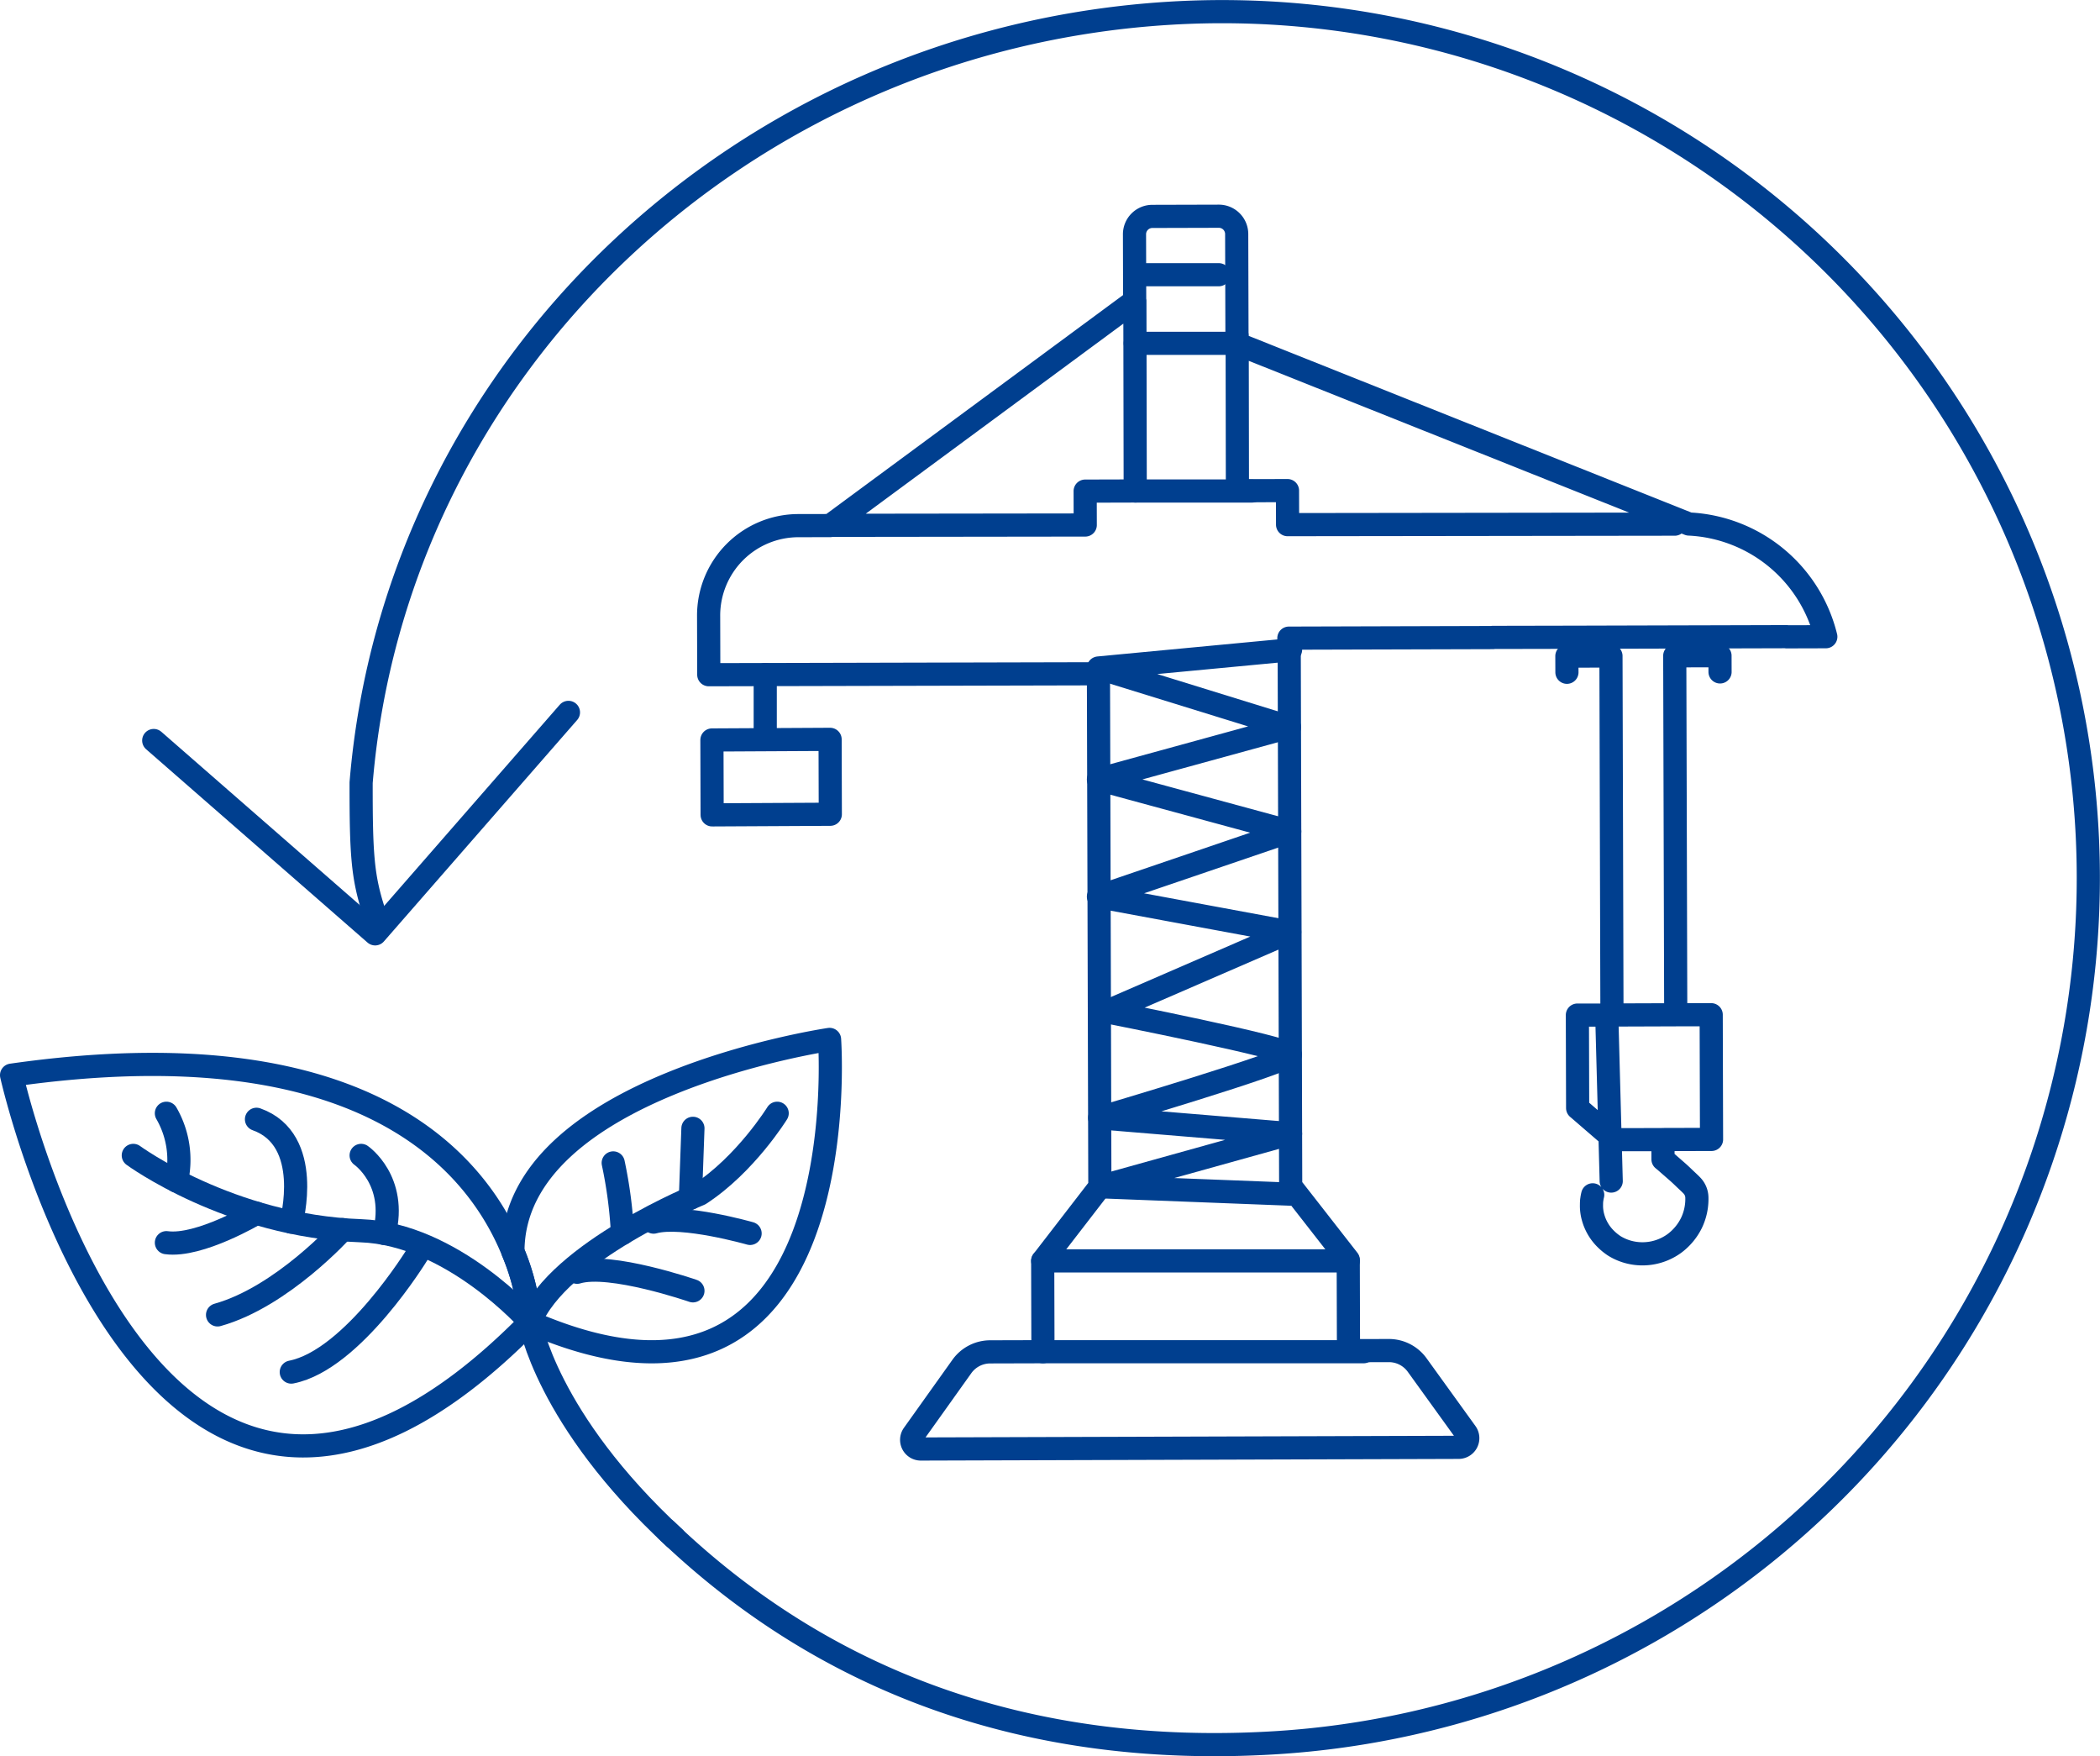
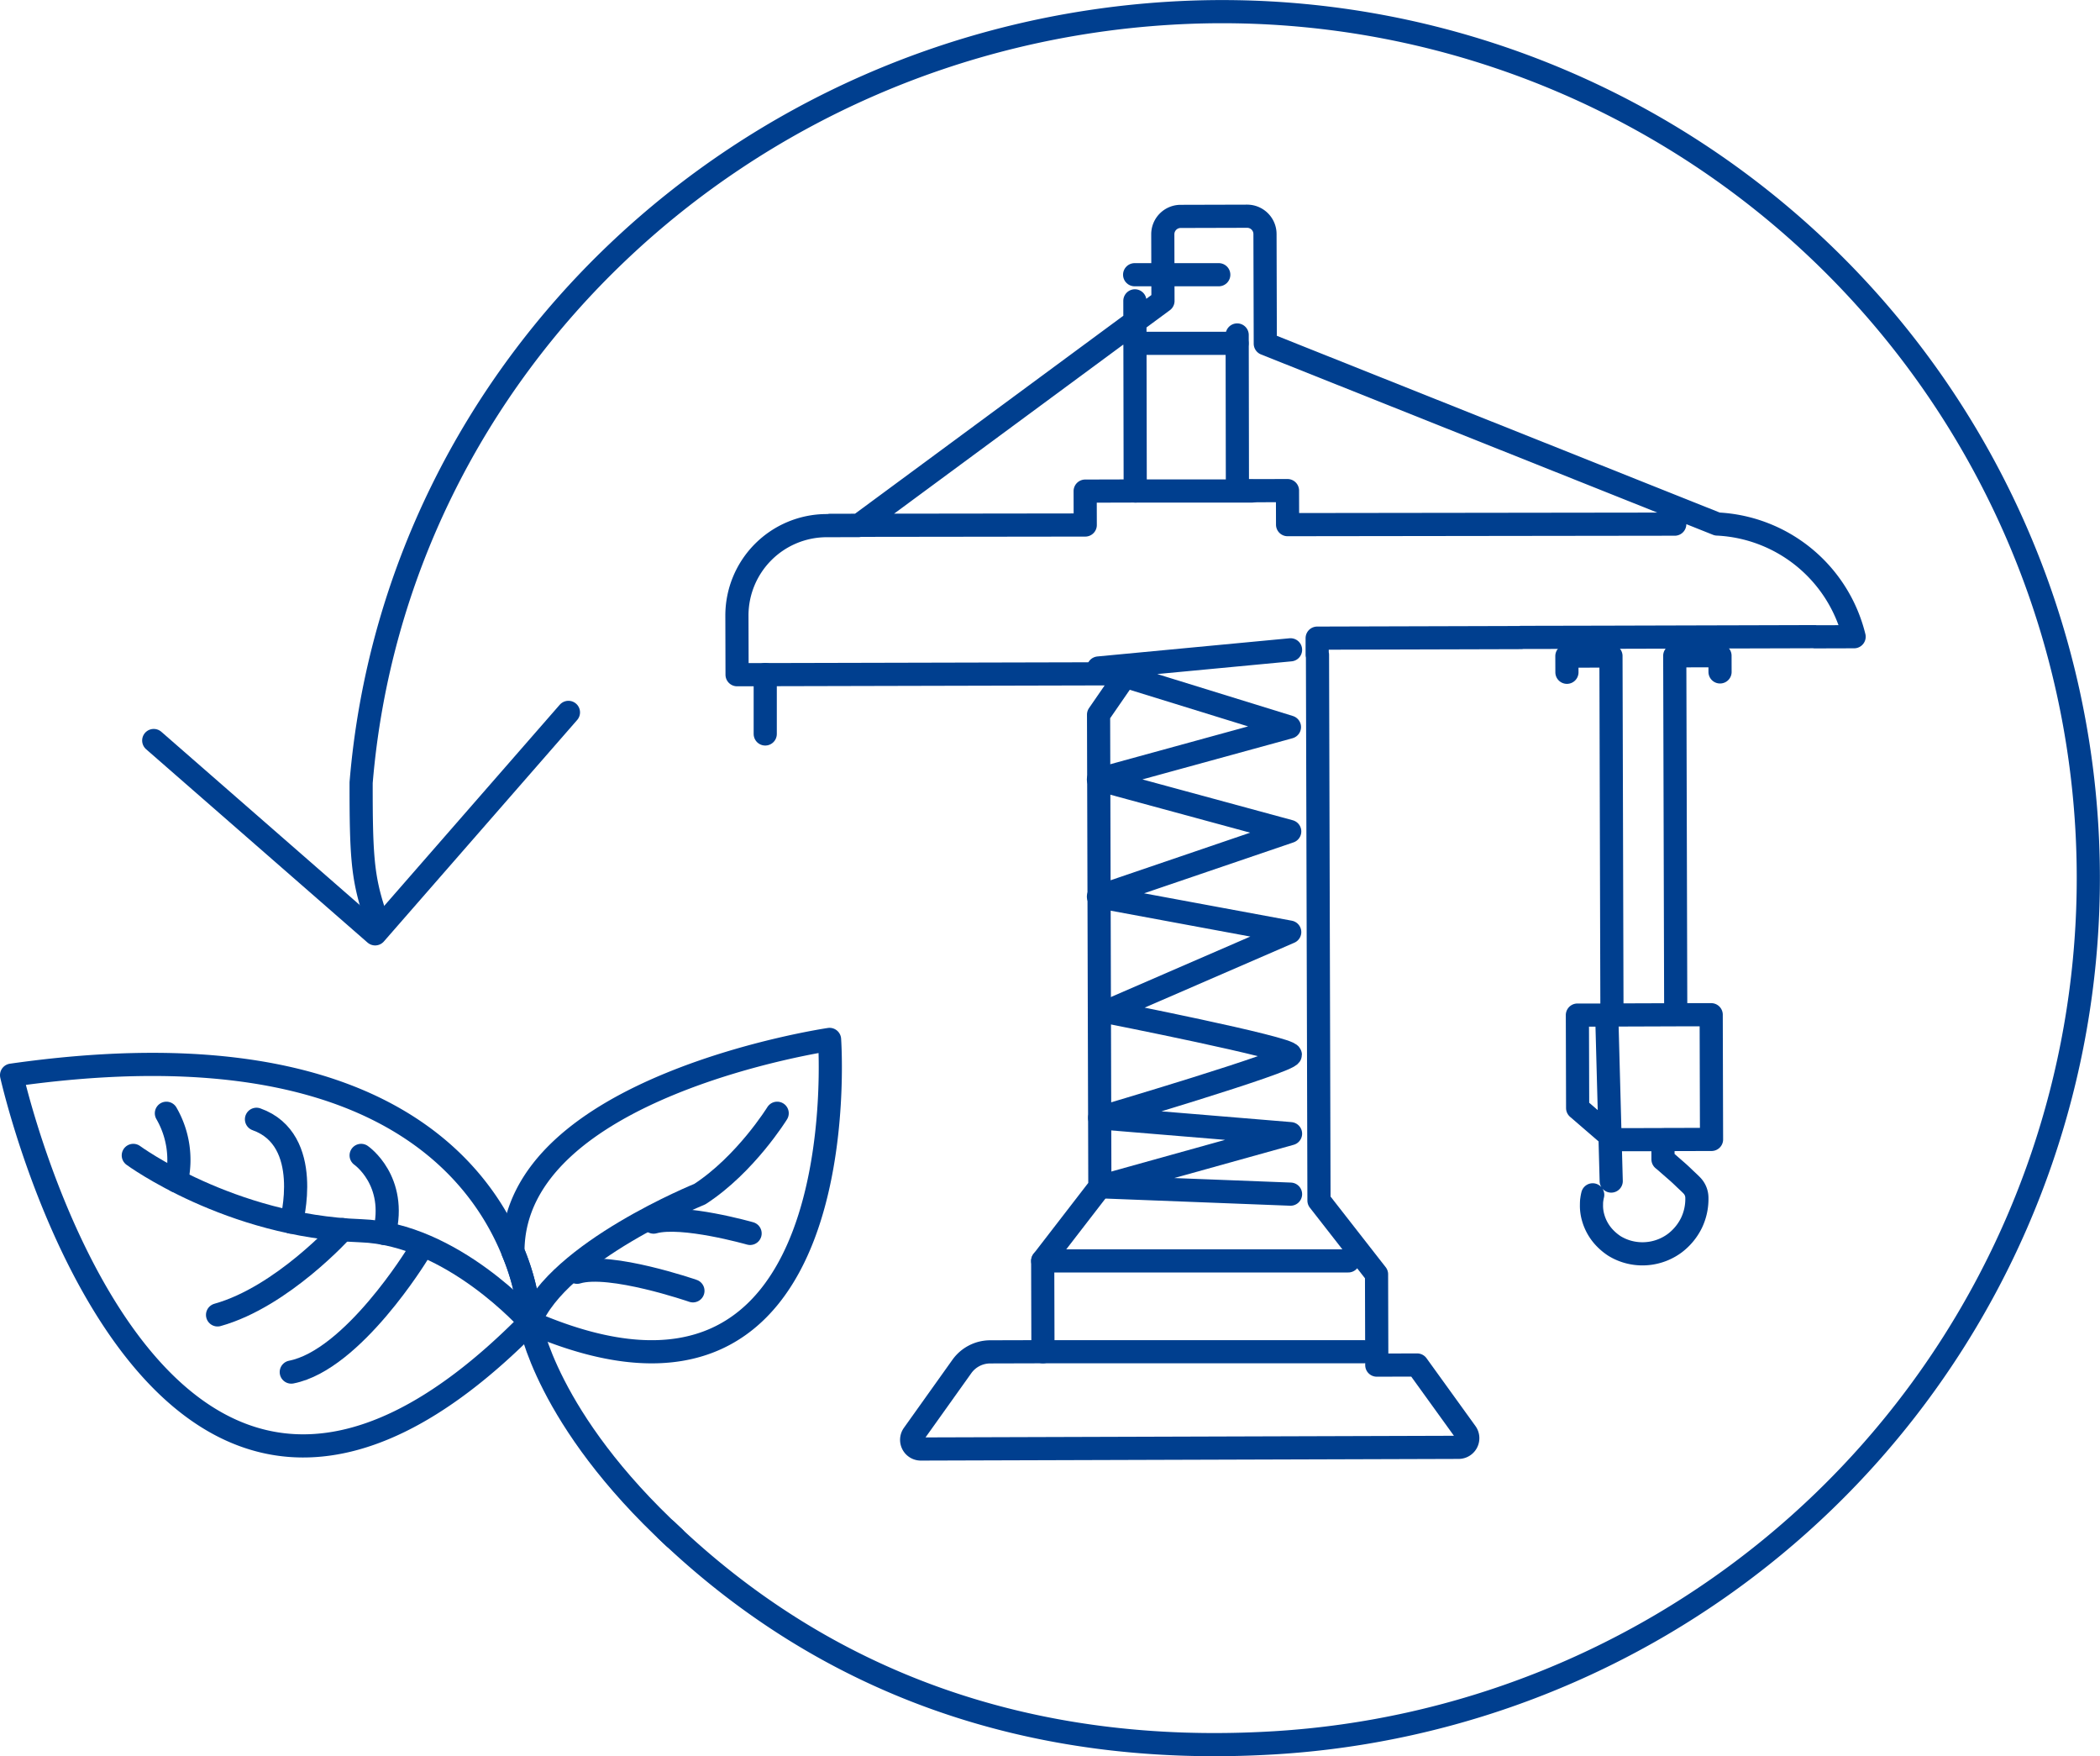
<svg xmlns="http://www.w3.org/2000/svg" width="362.748" height="303.304" viewBox="0 0 362.748 303.304">
  <g id="Groupe_598" data-name="Groupe 598" transform="translate(-198.575 -136.793)">
    <path id="Tracé_1066" data-name="Tracé 1066" d="M296.767,259.819l-33.389,38.248-38.248-33.389" fill="none" stroke="#003f8f" stroke-linecap="round" stroke-linejoin="round" stroke-width="4" />
    <g id="Groupe_597" data-name="Groupe 597">
      <g id="Groupe_596" data-name="Groupe 596">
        <g id="Groupe_595" data-name="Groupe 595">
-           <path id="Tracé_1067" data-name="Tracé 1067" d="M388.338,260.21l.223,81.546-7.216,9.35-2.656,3.441.011,4.347.032,11.338-9.127.025a6.023,6.023,0,0,0-4.876,2.519l-8.384,11.757a1.582,1.582,0,0,0,1.292,2.5l92.9-.288a1.585,1.585,0,0,0,1.281-2.51l-8.45-11.709a6.019,6.019,0,0,0-4.888-2.493l-6.971.019-.031-11.338-.011-4.347-2.676-3.426-7.267-9.31-.185-67.4-.039-14.149-.019-7.067-.016-5.623h-.053V247l35.234-.1v-.027l14.412-.029,4.626-.013,13.863-.038,4.626-.012,13.213-.037v.027l6.774-.019a25.59,25.59,0,0,0-23.643-19.462l-78.067-31.146-.052-18.935a3.083,3.083,0,0,0-3.092-3.075l-11.486.031a3.084,3.084,0,0,0-3.075,3.093l.03,11.5-52.6,38.8-5.5.011a15.524,15.524,0,0,0-15.495,15.568l.027,10.176,67.31-.161Zm99.528-32.9-66.878.087-.016-5.879-8.648.024-.043-26.9m-17.67-5.891.059,32.834-8.647.024.015,5.852-44.058.056" fill="none" stroke="#003f8f" stroke-linecap="round" stroke-linejoin="round" stroke-width="4" />
-           <path id="Tracé_1068" data-name="Tracé 1068" d="M341.964,264.477l-20.413.108.036,12.934L342,277.412Z" fill="none" stroke="#003f8f" stroke-linecap="round" stroke-linejoin="round" stroke-width="4" />
+           <path id="Tracé_1067" data-name="Tracé 1067" d="M388.338,260.21l.223,81.546-7.216,9.35-2.656,3.441.011,4.347.032,11.338-9.127.025a6.023,6.023,0,0,0-4.876,2.519l-8.384,11.757a1.582,1.582,0,0,0,1.292,2.5l92.9-.288a1.585,1.585,0,0,0,1.281-2.51l-8.45-11.709l-6.971.019-.031-11.338-.011-4.347-2.676-3.426-7.267-9.31-.185-67.4-.039-14.149-.019-7.067-.016-5.623h-.053V247l35.234-.1v-.027l14.412-.029,4.626-.013,13.863-.038,4.626-.012,13.213-.037v.027l6.774-.019a25.59,25.59,0,0,0-23.643-19.462l-78.067-31.146-.052-18.935a3.083,3.083,0,0,0-3.092-3.075l-11.486.031a3.084,3.084,0,0,0-3.075,3.093l.03,11.5-52.6,38.8-5.5.011a15.524,15.524,0,0,0-15.495,15.568l.027,10.176,67.31-.161Zm99.528-32.9-66.878.087-.016-5.879-8.648.024-.043-26.9m-17.67-5.891.059,32.834-8.647.024.015,5.852-44.058.056" fill="none" stroke="#003f8f" stroke-linecap="round" stroke-linejoin="round" stroke-width="4" />
          <path id="Tracé_1069" data-name="Tracé 1069" d="M495.69,252.83l-.008-2.793-7.816.013.009,2.792.162,59.2-11.018.038-.163-59.2-.008-2.792-7.615.012.009,2.793m4.45,90.245c-.037.156-.075.313-.1.472l-.024.12a.791.791,0,0,1-.015.139l-.031.191c-.019.134-.026.344-.034.516l-.006.5a7.433,7.433,0,0,0,.288,1.986,8.282,8.282,0,0,0,2.057,3.568,9.407,9.407,0,0,0,1.65,1.356,9.239,9.239,0,0,0,1.974.9,9.373,9.373,0,0,0,8.437-1.415,9.819,9.819,0,0,0,2.843-3.432,9.557,9.557,0,0,0,.959-4.357v-.058a3.063,3.063,0,0,0-.868-2.1c-.44-.454-.915-.876-1.37-1.316s-.919-.874-1.4-1.285l-1.437-1.255c-.25-.228-.512-.446-.778-.661l-.009-3.418,8.393-.023-.041-14.833-.018-6.7h-6.118m-11.153,28.724-.77-28.66h-5.073l.019,6.7.025,9.355,6.332,5.461,9.177-.009m-5.759-10.638" fill="none" stroke="#003f8f" stroke-linecap="round" stroke-linejoin="round" stroke-width="4" />
        </g>
        <path id="Tracé_1070" data-name="Tracé 1070" d="M421.5,343.019l-32.942-1.277,32.942-9.171-32.974-2.731s32.94-9.717,32.937-10.894-31.811-7.435-31.811-7.435l31.706-13.749-33.042-6.123,33.042-11.26-33.042-8.973,32.994-9.052-32.994-10.2,33.184-3.14" fill="none" stroke="#003f8f" stroke-linecap="round" stroke-linejoin="round" stroke-width="4" />
        <line id="Ligne_61" data-name="Ligne 61" x2="55.386" transform="translate(378.732 370.232)" fill="none" stroke="#003f8f" stroke-linecap="round" stroke-linejoin="round" stroke-width="4" />
        <line id="Ligne_62" data-name="Ligne 62" x2="52.782" transform="translate(378.689 354.547)" fill="none" stroke="#003f8f" stroke-linecap="round" stroke-linejoin="round" stroke-width="4" />
        <line id="Ligne_63" data-name="Ligne 63" x2="20.224" transform="translate(394.67 221.587)" fill="none" stroke="#003f8f" stroke-linecap="round" stroke-linejoin="round" stroke-width="4" />
        <line id="Ligne_64" data-name="Ligne 64" x2="17.585" transform="translate(394.67 196.086)" fill="none" stroke="#003f8f" stroke-linecap="round" stroke-linejoin="round" stroke-width="4" />
      </g>
      <line id="Ligne_65" data-name="Ligne 65" x2="14.535" transform="translate(394.567 184.236)" fill="none" stroke="#003f8f" stroke-linecap="round" stroke-linejoin="round" stroke-width="4" />
    </g>
    <line id="Ligne_66" data-name="Ligne 66" y1="10.266" transform="translate(330.76 253.28)" fill="none" stroke="#003f8f" stroke-linecap="round" stroke-linejoin="round" stroke-width="4" />
    <path id="Tracé_1071" data-name="Tracé 1071" d="M313.7,401.072c27.188,26.08,62.455,39.3,105.132,36.691a149.619,149.619,0,1,0-18.291-298.679c-73.79,4.519-133.635,61.108-139.587,132.873-.008,12.17.22,16.2,2.2,22.245" fill="none" stroke="#003f8f" stroke-linecap="round" stroke-linejoin="round" stroke-width="4" />
    <path id="Tracé_1072" data-name="Tracé 1072" d="M287.176,352.965C287.14,324.336,341.87,316.3,341.87,316.3s5.332,73.678-51.741,48.819A39.018,39.018,0,0,0,287.176,352.965Z" fill="none" stroke="#003f8f" stroke-linecap="round" stroke-linejoin="round" stroke-width="4" />
    <path id="Tracé_1073" data-name="Tracé 1073" d="M200.575,322.471c60.822-8.68,80.341,15.038,86.6,30.494a39.018,39.018,0,0,1,2.953,12.151C224.909,431.382,200.575,322.471,200.575,322.471Z" fill="none" stroke="#003f8f" stroke-linecap="round" stroke-linejoin="round" stroke-width="4" />
    <path id="Tracé_1074" data-name="Tracé 1074" d="M290.129,365.116c4.819-12.182,29.329-22.1,29.329-22.1,7.908-5.132,13.365-13.967,13.365-13.967" fill="none" stroke="#003f8f" stroke-linecap="round" stroke-linejoin="round" stroke-width="4" />
    <path id="Tracé_1075" data-name="Tracé 1075" d="M221.6,336.328s16.631,12.214,39.293,13.01c15.843.557,29.234,15.778,29.234,15.778s2.758,16.767,24.946,37.255" fill="none" stroke="#003f8f" stroke-linecap="round" stroke-linejoin="round" stroke-width="4" />
-     <path id="Tracé_1076" data-name="Tracé 1076" d="M227.319,351.4c5.717.78,15.559-5.087,15.559-5.087" fill="none" stroke="#003f8f" stroke-linecap="round" stroke-linejoin="round" stroke-width="4" />
    <path id="Tracé_1077" data-name="Tracé 1077" d="M236.154,363.873c11.174-3.118,21.6-14.727,21.6-14.727" fill="none" stroke="#003f8f" stroke-linecap="round" stroke-linejoin="round" stroke-width="4" />
    <path id="Tracé_1078" data-name="Tracé 1078" d="M248.888,373.748c10.654-2.079,21.828-20.412,21.828-20.412" fill="none" stroke="#003f8f" stroke-linecap="round" stroke-linejoin="round" stroke-width="4" />
    <path id="Tracé_1079" data-name="Tracé 1079" d="M242.878,330.092c9.907,3.522,6.01,17.757,6.01,17.757" fill="none" stroke="#003f8f" stroke-linecap="round" stroke-linejoin="round" stroke-width="4" />
    <path id="Tracé_1080" data-name="Tracé 1080" d="M260.957,336.328s6.3,4.339,4,13.473" fill="none" stroke="#003f8f" stroke-linecap="round" stroke-linejoin="round" stroke-width="4" />
    <path id="Tracé_1081" data-name="Tracé 1081" d="M298.261,356.51c5.717-1.732,20.009,3.206,20.009,3.206" fill="none" stroke="#003f8f" stroke-linecap="round" stroke-linejoin="round" stroke-width="4" />
    <path id="Tracé_1082" data-name="Tracé 1082" d="M311.476,347.849c4.975-1.386,16.669,1.952,16.669,1.952" fill="none" stroke="#003f8f" stroke-linecap="round" stroke-linejoin="round" stroke-width="4" />
-     <path id="Tracé_1083" data-name="Tracé 1083" d="M306.1,349.8a77.126,77.126,0,0,0-1.6-12.173" fill="none" stroke="#003f8f" stroke-linecap="round" stroke-linejoin="round" stroke-width="4" />
-     <line id="Ligne_67" data-name="Ligne 67" y1="12.064" x2="0.436" transform="translate(317.834 331.651)" fill="none" stroke="#003f8f" stroke-linecap="round" stroke-linejoin="round" stroke-width="4" />
    <path id="Tracé_1084" data-name="Tracé 1084" d="M227.319,329.052a16.072,16.072,0,0,1,1.741,11.7" fill="none" stroke="#003f8f" stroke-linecap="round" stroke-linejoin="round" stroke-width="4" />
  </g>
</svg>